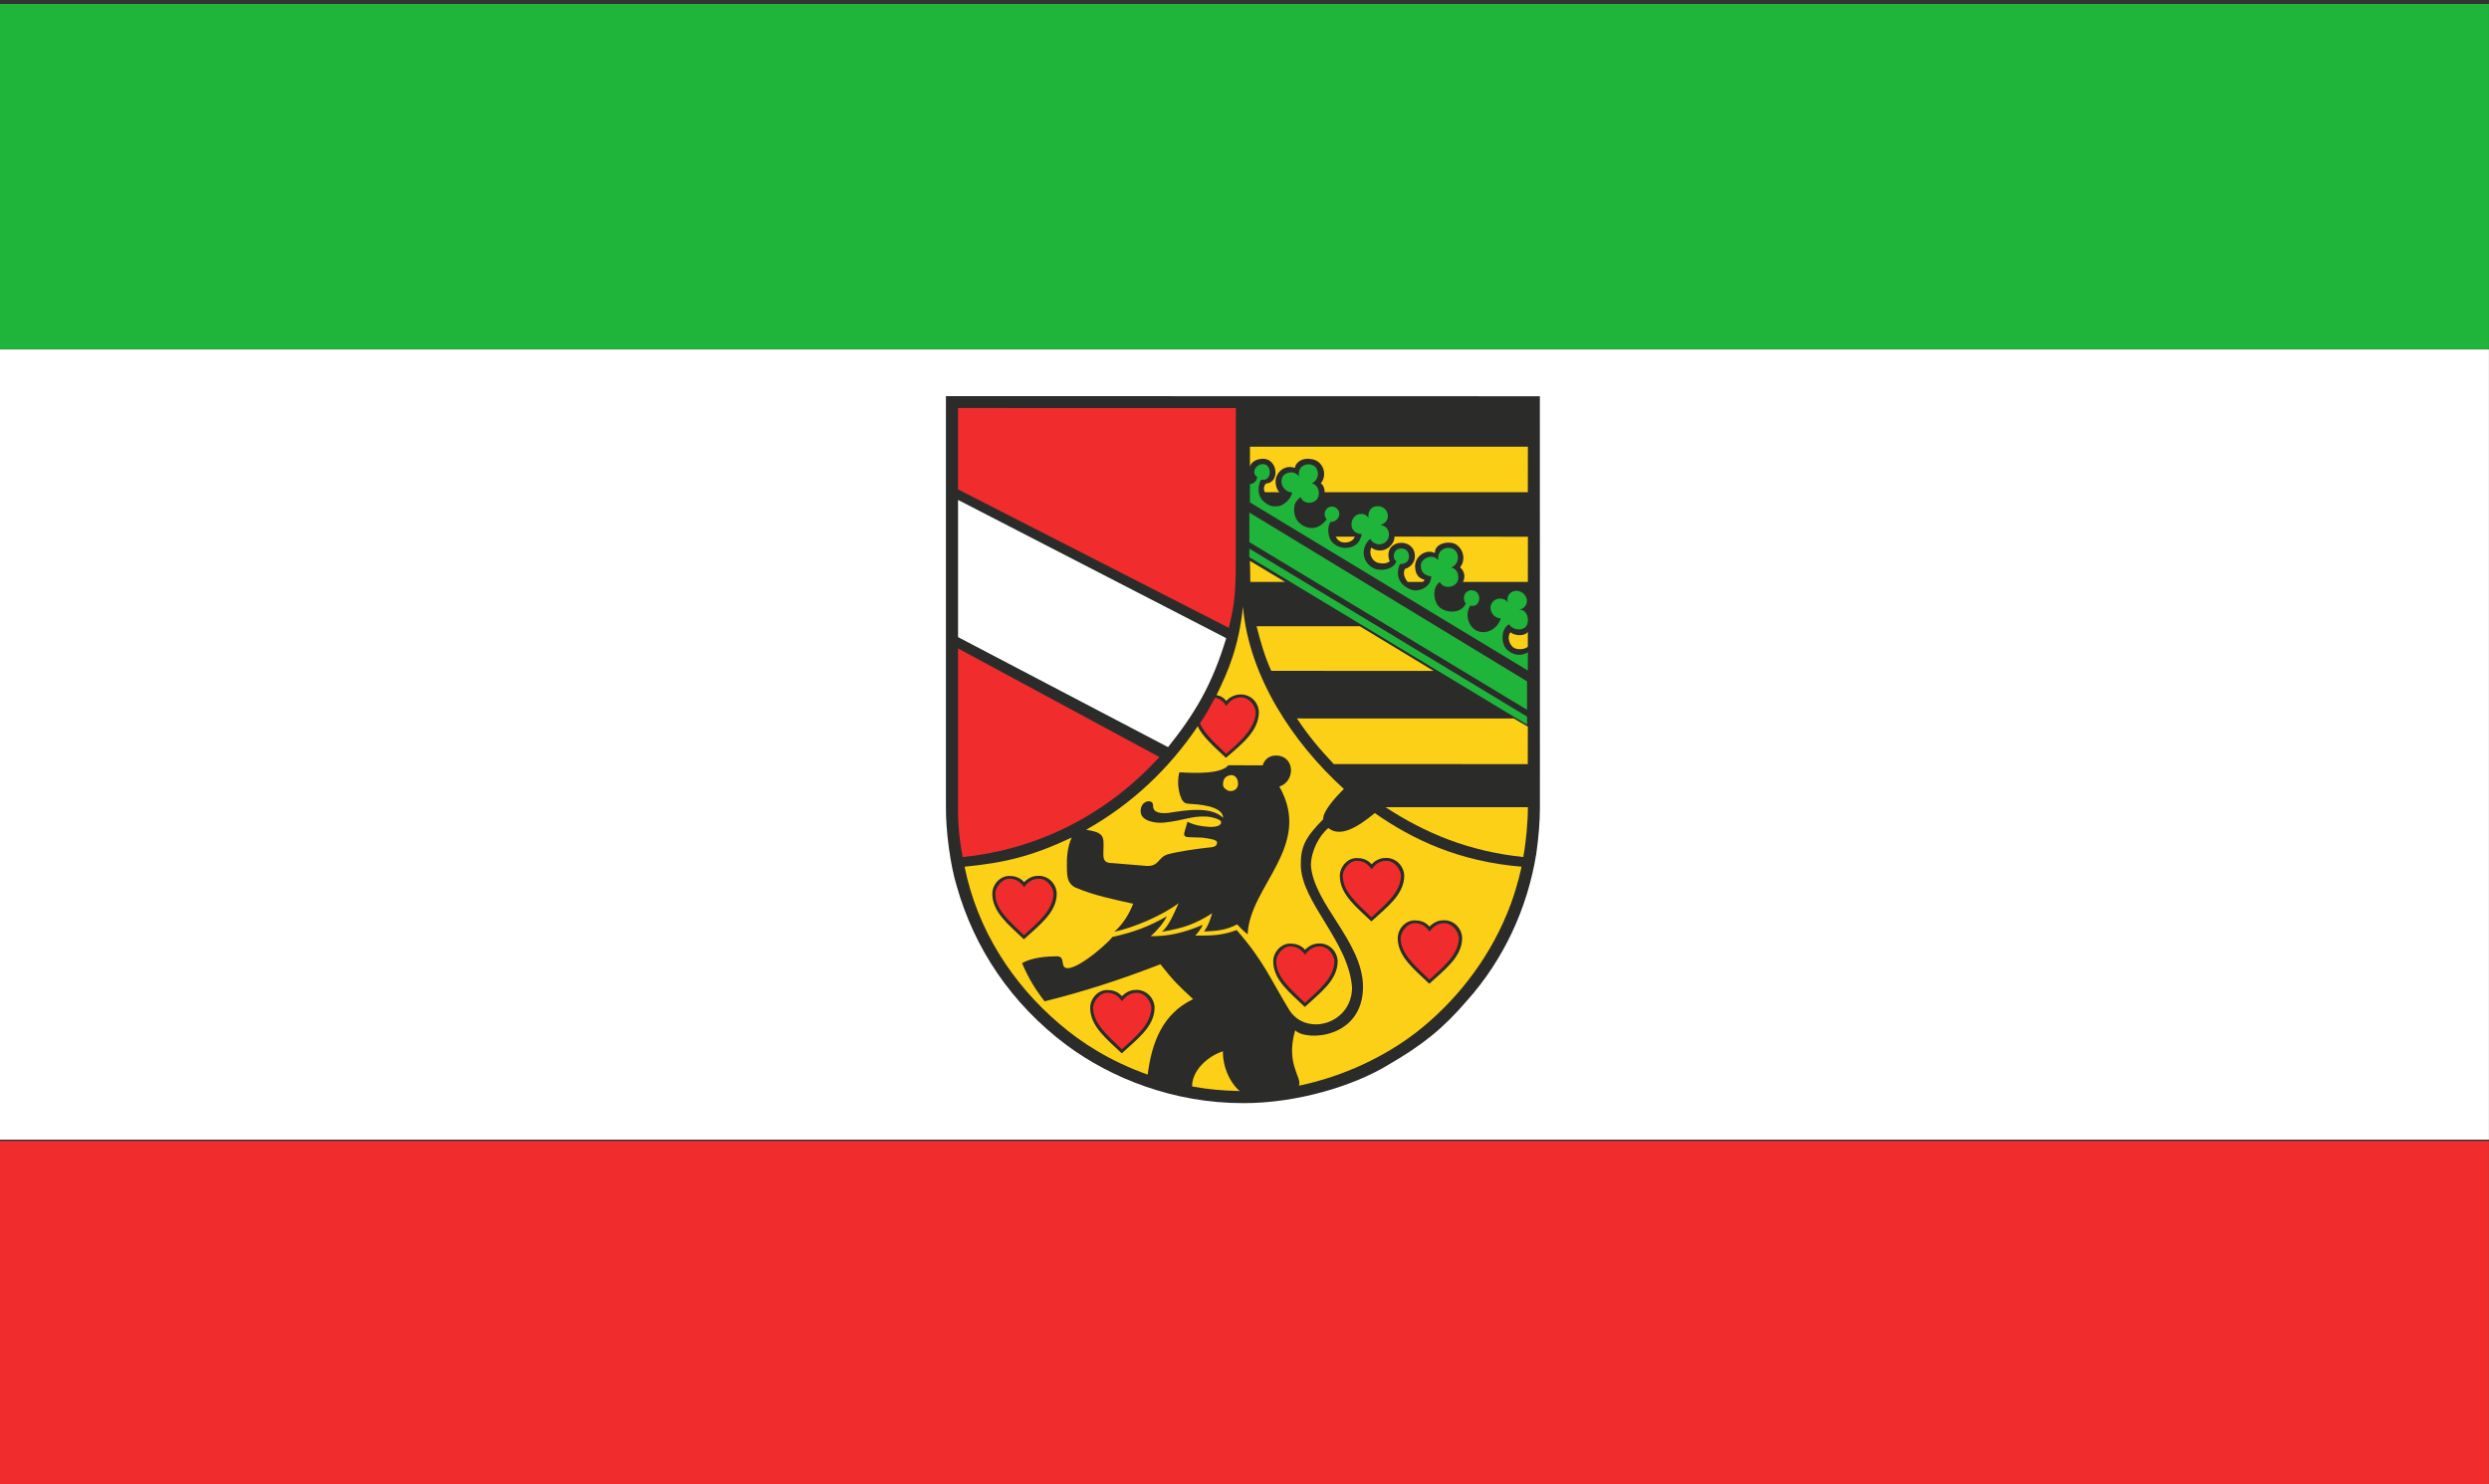
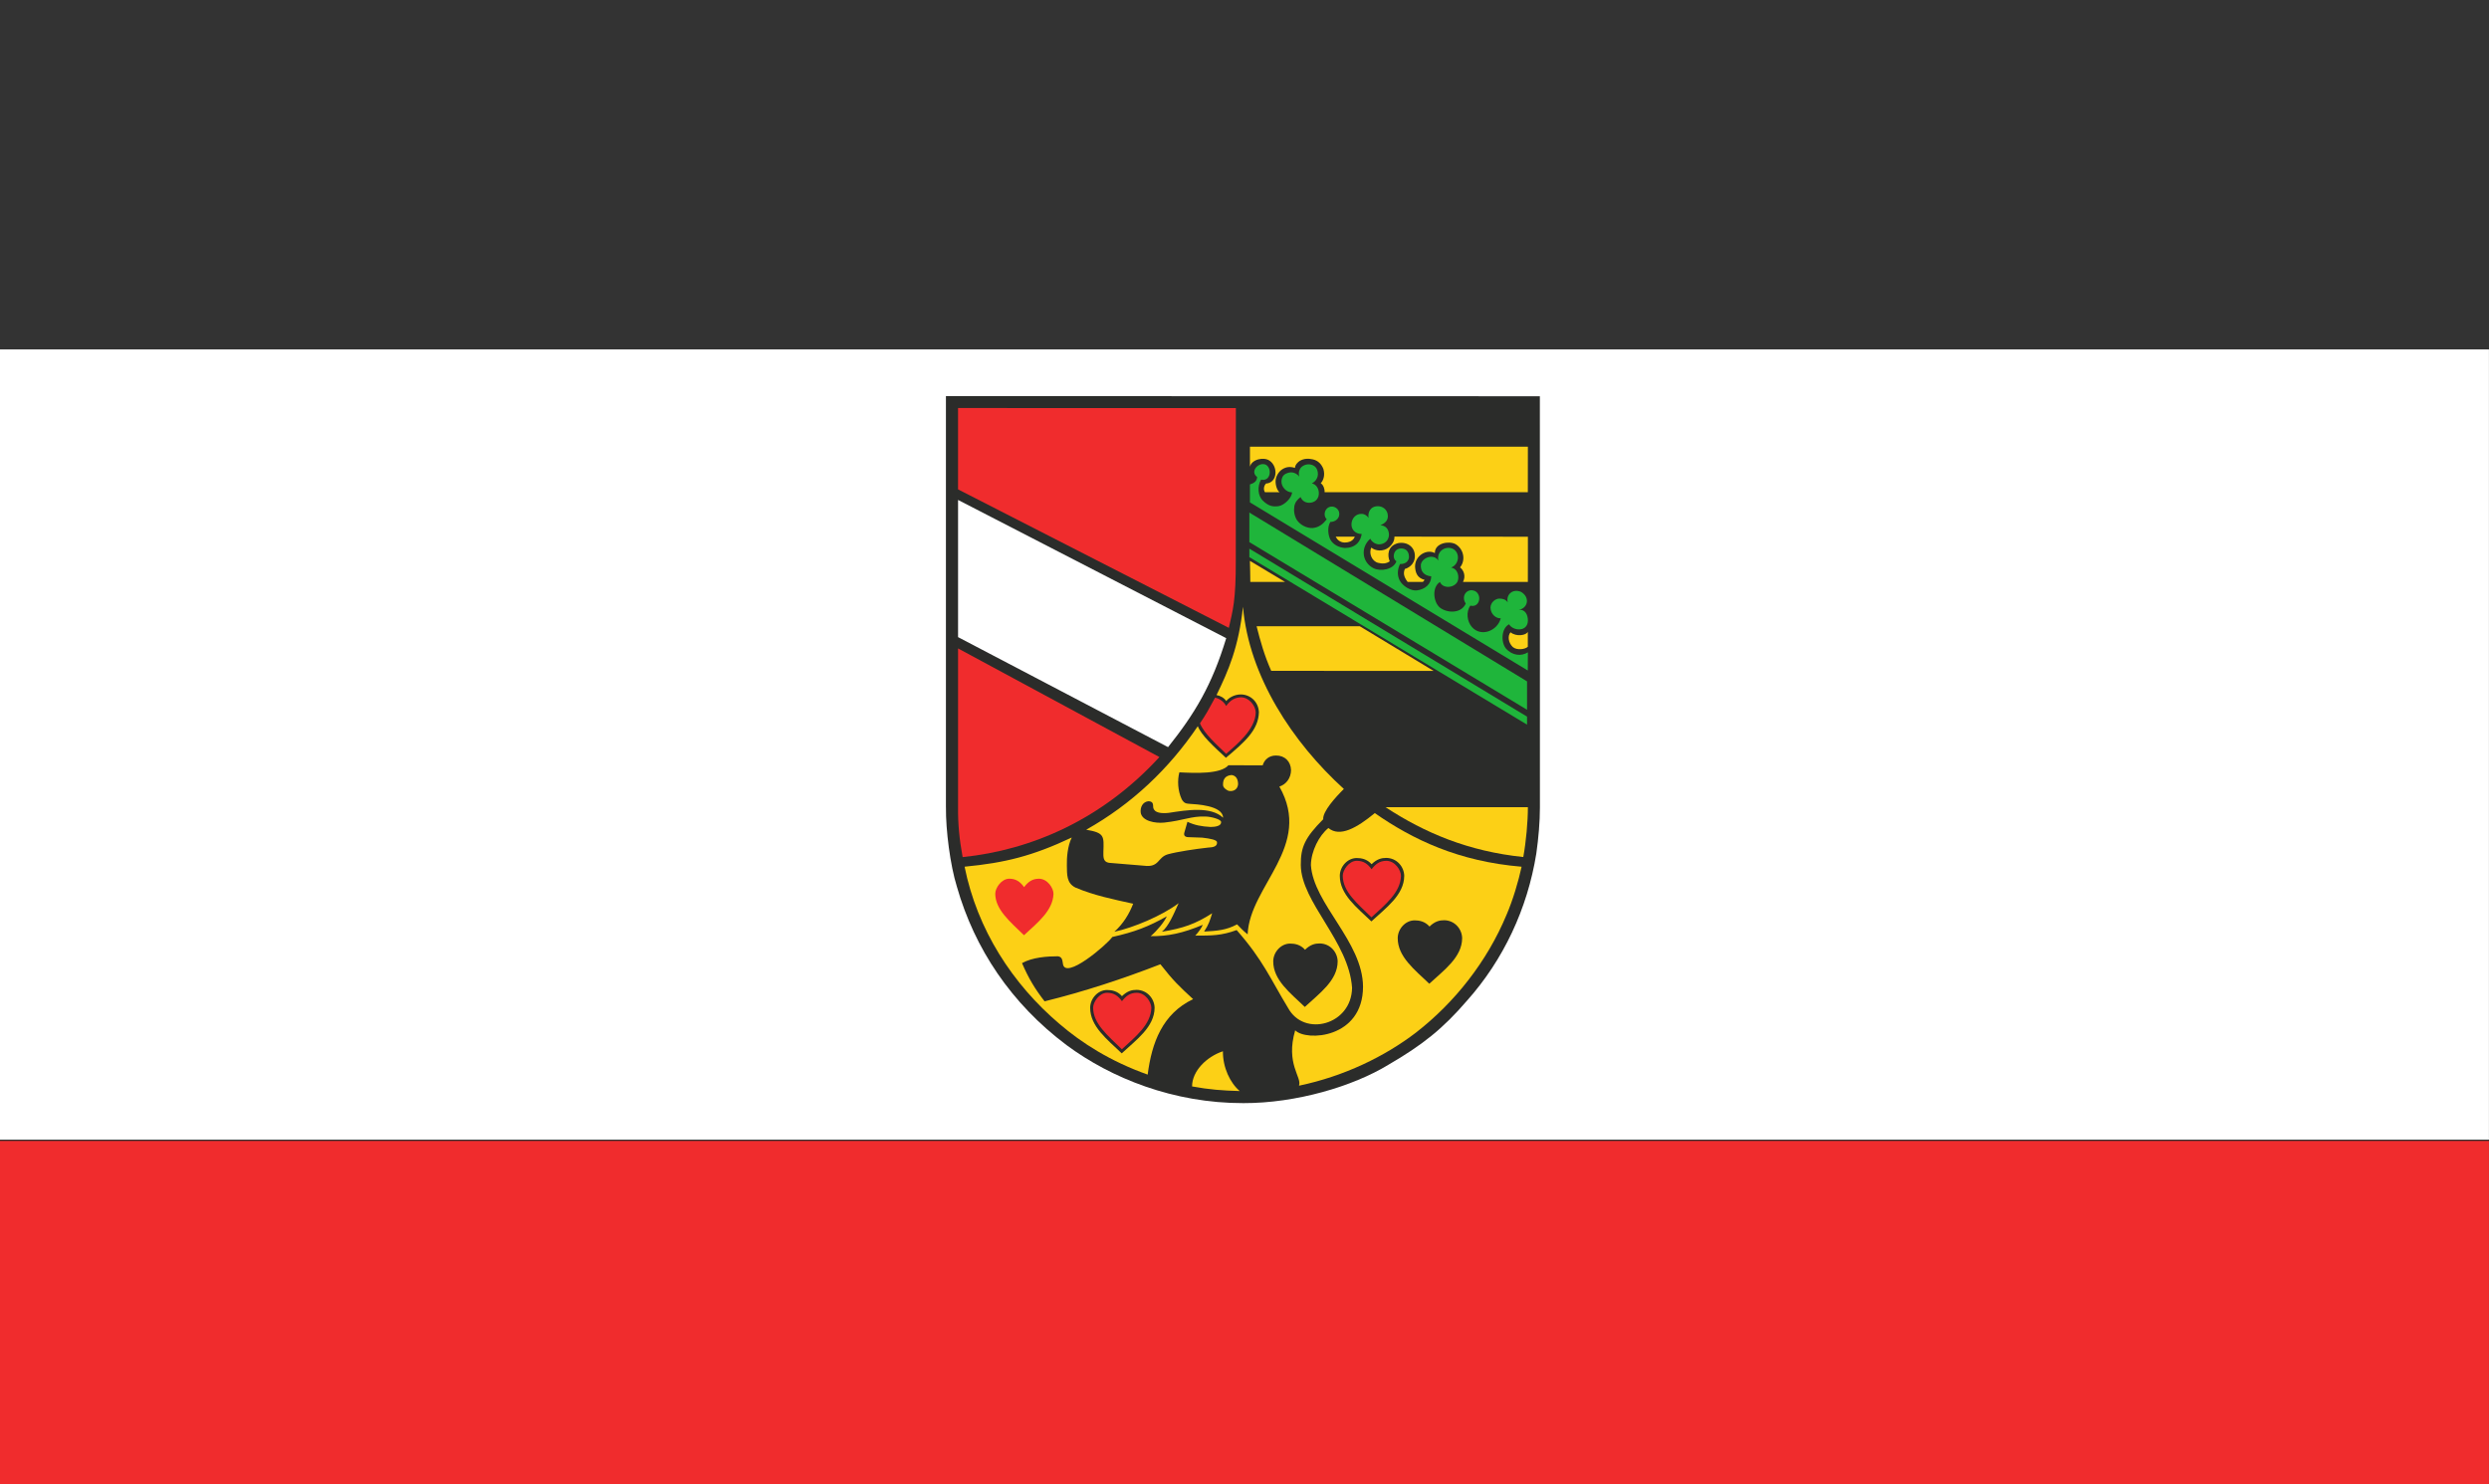
<svg xmlns="http://www.w3.org/2000/svg" xmlns:ns1="http://sodipodi.sourceforge.net/DTD/sodipodi-0.dtd" xmlns:ns2="http://www.inkscape.org/namespaces/inkscape" version="1.1" id="svg2" width="451" height="269" viewBox="0 0 451 269" ns1:docname="Hissflagge Saale-Holzland-Kreis.svg" ns2:version="0.92.3 (2405546, 2018-03-11)">
  <rect x="0" y="0" width="451" height="269" fill="#333333" stroke="none" />
  <defs id="defs6" />
  <ns1:namedview pagecolor="#ffffff" bordercolor="#666666" borderopacity="1" objecttolerance="10" gridtolerance="10" guidetolerance="10" ns2:pageopacity="0" ns2:pageshadow="2" ns2:window-width="1920" ns2:window-height="1017" id="namedview4" showgrid="false" ns2:zoom="1.7810938" ns2:cx="225.5" ns2:cy="134.5" ns2:window-x="-8" ns2:window-y="-8" ns2:window-maximized="1" ns2:current-layer="svg2" />
  <g style="clip-rule:evenodd;fill-rule:evenodd;image-rendering:optimizeQuality;shape-rendering:geometricPrecision;text-rendering:geometricPrecision" id="g893" transform="matrix(1.002,0,0,1.002,1840.068,-1618.886)">
    <g id="Ebene_x0020_1">
-       <polygon transform="matrix(0.305,0,0,0.076,-1843.869,1614.72)" style="fill:#1fb53b" id="polygon5" points="1500.21,21.718 1500.21,843.435 21.841,843.435 21.841,21.718 " />
      <polygon transform="matrix(0.305,0,0,0.089,-1843.869,1602.141)" style="display:inline;fill:#ffffff" id="polygon7" points="1500.21,2468.07 21.841,2468.07 21.841,862.039 1500.21,862.039 " ns1:insensitive="true" />
      <polygon transform="matrix(0.305,0,0,0.076,-1843.869,1633.036)" style="fill:#f02c2d" id="polygon9" points="21.841,3308.58 21.841,2486.87 1500.21,2486.87 1500.21,3308.58 " />
      <path style="fill:#2b2c2a;stroke-width:0.154" ns2:connector-curvature="0" id="path11" d="m -1665.338,1761.68 v -74.372 l 107.406,0.023 0.01,74.367 c 0,2.644 -0.249,5.476 -0.653,8.364 -1.606,9.98 -5.946,19.211 -12.52,26.586 -4.423,5.144 -8.115,8.06 -14.25,11.626 -6.367,3.881 -16.645,6.946 -26.189,6.923 -12.663,0.023 -23.933,-4.52 -31.98,-10.487 -10.05,-7.528 -16.661,-17.505 -19.843,-28.67 -1.208,-3.886 -2.021,-10.244 -1.976,-14.361 z" />
      <path style="fill:#fcd016;stroke-width:0.154" ns2:connector-curvature="0" id="path13" d="m -1620.826,1812.178 c 0,-2.802 2.65,-5.386 5.578,-6.359 -0.034,2.916 1.304,5.736 3.041,7.194 -3.094,-0.079 -5.558,-0.267 -8.62,-0.836 z" />
      <path style="fill:#fcd016;stroke-width:0.154" ns2:connector-curvature="0" id="path15" d="m -1601.445,1812.036 c -0.02,-0.02 -0.039,-0.039 -0.039,-0.058 0.541,-1.458 -2.468,-3.893 -0.697,-9.951 2.011,2.047 12.264,1.485 12.27,-7.901 -0.063,-8.164 -8.985,-14.985 -9.427,-21.998 0.051,-2.567 1.484,-5.322 3.161,-6.694 2.075,1.714 5.142,-0.012 8.39,-2.699 6.898,4.8 15.143,8.747 26.55,9.7 -0.572,2.655 -1.571,6.014 -2.71,8.66 -3.538,8.525 -9.414,15.917 -16.377,21.333 -5.653,4.332 -12.983,7.894 -21.12,9.607 z" />
      <path style="fill:#fcd016;stroke-width:0.154" ns2:connector-curvature="0" id="path17" d="m -1644.777,1800.893 c -8.542,-7.247 -14.901,-17.089 -17.187,-28.462 7.319,-0.705 12.256,-1.924 19.383,-5.28 -0.767,1.54 -0.919,3.685 -0.886,5.039 0.032,1.619 -0.09,3.196 1.551,4.014 3.323,1.419 6.819,2.123 10.438,2.925 -0.714,1.846 -1.771,3.598 -3.402,5.074 3.39,-0.73 8.55,-2.858 11.623,-5.172 -0.984,2.179 -1.809,4.144 -3.018,5.161 3.754,-0.602 6.051,-1.386 9.083,-3.34 -0.403,1.283 -0.604,2.029 -1.458,3.311 2.422,-0.135 4.014,-0.252 5.963,-1.303 0.678,0.711 1.106,1.168 1.909,1.808 0.358,-8.787 11.87,-15.941 5.739,-26.731 1.248,-0.398 2.089,-1.544 2.109,-2.973 -0.044,-1.569 -1.117,-2.659 -2.731,-2.644 -1.294,0 -2.109,0.797 -2.396,1.773 l -6.2,-0.01 c -1.419,1.623 -5.979,1.429 -8.865,1.278 -0.385,1.421 -0.298,3.314 0.424,4.873 0.482,0.876 0.999,0.761 1.489,0.831 0.977,0.067 5.96,0.253 5.99,2.509 -2.215,-2.107 -6.595,-1.385 -9.825,-0.882 -2.827,0.305 -2.834,-0.899 -2.82,-1.229 -0.01,-0.517 -0.176,-0.872 -0.894,-0.872 -1.018,0.141 -1.451,1.094 -1.361,2.014 0.189,1.567 2.623,2.02 4.268,1.845 3.479,-0.373 4.885,-1.204 7.493,-1.091 0.926,0.011 2.815,0.5 2.78,0.99 0.06,0.724 -1.048,0.888 -1.884,0.896 -1.677,-0.089 -2.909,-0.328 -4.2,-0.937 -0.188,0.633 -0.376,1.325 -0.564,1.958 -0.122,0.46 0.045,0.793 0.697,0.819 0.85,0.031 1.7,0.061 2.55,0.091 1.459,0.171 2.708,0.402 2.663,0.872 0.051,0.699 -0.649,0.89 -1.652,0.93 -2.255,0.245 -5.561,0.748 -7.231,1.208 -1.907,0.54 -1.512,2.446 -4.335,2.065 -2.106,-0.173 -4.212,-0.348 -6.317,-0.523 -1.122,-0.173 -1.012,-1.152 -1.011,-2.021 0.09,-2.8 0.231,-3.397 -3.107,-3.966 8.2,-4.609 14.948,-10.977 20.179,-18.73 0.613,1.597 2.79,3.613 5.086,5.719 3.43,-2.891 5.874,-5.018 5.966,-8.242 -0.081,-1.894 -1.542,-3.207 -3.29,-3.22 -1.229,0.011 -2.197,0.657 -2.616,1.195 -0.41,-0.602 -1.077,-0.958 -1.762,-1.078 2.136,-4.375 4.009,-8.668 4.784,-15.981 1.089,12.615 8.966,24.528 18.245,32.965 -1.505,1.486 -3.853,4.081 -3.735,5.477 -3.296,3.325 -4.084,5.044 -4.052,8.28 0.05,6.731 8.691,13.812 9.271,22.199 -0.079,6.734 -8.656,8.988 -11.561,3.678 -3.222,-5.309 -4.522,-8.665 -9.312,-14.11 -2.732,1.01 -4.556,1.006 -7.477,1.006 0.633,-0.695 1.064,-1.303 1.361,-1.957 -3.58,1.502 -6.301,2.096 -9.428,2.054 1.214,-1.05 2.441,-2.543 2.916,-3.584 -3.307,1.856 -5.813,2.831 -9.852,3.73 -0.943,1.367 -8.646,7.986 -8.945,4.773 -0.101,-0.705 -0.188,-1.205 -0.932,-1.279 -1.872,0 -4.558,0.177 -6.454,1.236 1.163,2.696 2.307,4.631 4.084,6.912 7.142,-1.76 14.096,-4.048 20.942,-6.705 2.297,2.928 3.277,3.884 5.914,6.309 -5.563,2.654 -7.481,7.903 -8.216,13.652 -6.744,-2.398 -11.954,-5.735 -15.923,-9.151 z" />
-       <path style="fill:#ffffff;stroke-width:0.154" ns2:connector-curvature="0" id="path19" d="m -1578.023,1792.669 c -0.02,-0.019 -0.039,-0.019 -0.039,-0.019 0,-0.019 0,-0.038 0,-0.058 -0.039,-0.019 -0.079,-0.039 -0.097,-0.039 0,-0.038 0,-0.077 0,-0.096 -0.039,-0.039 -0.078,-0.058 -0.097,-0.077 -0.058,0 -0.058,-0.078 -0.058,-0.078 -0.019,0 -0.039,0 -0.039,0 0,-0.019 0,-0.039 0,-0.059 -0.038,-0.018 -0.078,-0.038 -0.097,-0.038 -0.019,-0.02 -0.038,-0.038 -0.038,-0.038 -0.02,-0.039 -0.039,-0.077 -0.058,-0.097 -0.02,-0.02 -0.039,-0.039 -0.039,-0.039 -0.019,-0.02 -0.019,-0.038 -0.019,-0.058 -0.019,-0.02 -0.039,-0.038 -0.039,-0.038 -0.019,0 -0.039,0 -0.039,0 -0.019,-0.039 -0.038,-0.077 -0.058,-0.097 0,-0.02 0,-0.039 0,-0.039 -0.019,-0.02 -0.039,-0.02 -0.058,-0.02 -0.02,-0.019 -0.038,-0.038 -0.038,-0.038 0,-0.02 0,-0.038 0,-0.038 -0.02,-0.019 -0.039,-0.019 -0.059,-0.019 0,-0.039 0,-0.078 0,-0.098 -0.039,-0.019 -0.078,-0.019 -0.097,-0.019 0,-0.038 0,-0.058 0,-0.078 -0.039,-0.019 -0.059,-0.019 -0.078,-0.019 -0.019,-0.039 -0.019,-0.078 -0.019,-0.097 -0.04,-0.02 -0.058,-0.02 -0.078,-0.02 -0.02,-0.02 -0.02,-0.038 -0.02,-0.058 -0.02,-0.019 -0.038,-0.039 -0.038,-0.039 -0.02,0 -0.039,0 -0.039,0 0,-0.078 -0.038,-0.078 -0.058,-0.078 0,-0.038 0,-0.058 0,-0.077 -0.02,0 -0.039,0 -0.058,0 0,-0.019 0,-0.038 0,-0.058 -0.02,-0.02 -0.039,-0.038 -0.039,-0.038 -0.02,-0.02 -0.038,-0.02 -0.058,-0.02 -0.019,-0.019 -0.039,-0.039 -0.039,-0.039 0,-0.019 0,-0.038 0,-0.038 -0.019,-0.02 -0.038,-0.02 -0.058,-0.02 -0.02,-0.02 -0.038,-0.038 -0.038,-0.038 -0.02,-0.02 -0.039,-0.039 -0.039,-0.059 0,-0.077 -0.078,-0.096 -0.116,-0.116 -0.02,-0.039 -0.039,-0.058 -0.039,-0.078 -0.02,-0.02 -0.038,-0.039 -0.038,-0.039 0,-0.076 -0.039,-0.076 -0.059,-0.076 0,-0.02 0,-0.039 0,-0.039 -0.019,0 -0.038,0 -0.058,0 -0.019,-0.02 -0.038,-0.039 -0.038,-0.039 -0.02,-0.019 -0.039,-0.038 -0.039,-0.058 -0.02,-0.038 -0.02,-0.058 -0.02,-0.077 -0.038,-0.019 -0.058,-0.019 -0.078,-0.019 -0.019,-0.04 -0.019,-0.079 -0.019,-0.117 -0.039,-0.02 -0.058,-0.02 -0.078,-0.02 -0.02,-0.038 -0.02,-0.058 -0.02,-0.077 -0.039,-0.019 -0.058,-0.019 -0.078,-0.019 -0.02,-0.039 -0.039,-0.078 -0.058,-0.097 0,-0.019 0,-0.039 0,-0.059 -0.039,-0.019 -0.078,-0.038 -0.097,-0.038 -0.02,-0.02 -0.039,-0.038 -0.039,-0.058 -0.019,-0.039 -0.019,-0.077 -0.019,-0.097 -0.039,-0.02 -0.059,-0.02 -0.078,-0.02 0,-0.077 -0.039,-0.077 -0.058,-0.077 -0.019,-0.019 -0.039,-0.038 -0.039,-0.058 -0.02,-0.038 -0.02,-0.058 -0.02,-0.077 -0.038,-0.02 -0.058,-0.02 -0.078,-0.02 -0.02,-0.038 -0.02,-0.058 -0.02,-0.077 -0.038,-0.019 -0.058,-0.019 -0.077,-0.019 -0.02,-0.019 -0.02,-0.039 -0.02,-0.059 -0.02,0 -0.039,0 -0.039,0 0,-0.038 0,-0.077 0,-0.097 -0.038,-0.019 -0.078,-0.019 -0.097,-0.019 -0.019,-0.02 -0.039,-0.039 -0.039,-0.058 -0.019,-0.02 -0.019,-0.039 -0.019,-0.059 -0.019,-0.019 -0.039,-0.038 -0.039,-0.038 -0.019,0 -0.039,0 -0.039,0 0,-0.078 -0.038,-0.078 -0.058,-0.078 0,-0.019 0,-0.039 0,-0.058 -0.058,0 -0.058,-0.078 -0.058,-0.078 -0.04,-0.019 -0.058,-0.019 -0.078,-0.019 0,-0.078 -0.039,-0.078 -0.058,-0.078 -0.019,-0.02 -0.039,-0.039 -0.039,-0.058 -0.02,-0.02 -0.02,-0.039 -0.02,-0.059 -0.02,-0.019 -0.038,-0.038 -0.038,-0.038 -0.058,0 -0.058,-0.077 -0.058,-0.077 -0.02,-0.02 -0.039,-0.039 -0.039,-0.039 -0.02,0 -0.039,0 -0.039,0 0,-0.077 -0.039,-0.077 -0.059,-0.077 0,-0.02 0,-0.039 0,-0.039 -0.078,0 -0.058,-0.078 -0.058,-0.097 -0.038,-0.019 -0.058,-0.019 -0.078,-0.019 0,-0.076 -0.038,-0.076 -0.058,-0.076 -0.02,-0.02 -0.04,-0.039 -0.04,-0.059 0,-0.077 -0.038,-0.077 -0.058,-0.077 0,-0.02 0,-0.038 0,-0.038 -0.02,-0.02 -0.038,-0.02 -0.058,-0.02 -0.02,-0.019 -0.04,-0.038 -0.04,-0.038 -0.019,-0.02 -0.039,-0.04 -0.039,-0.059 -0.019,-0.038 -0.019,-0.077 -0.019,-0.097 -0.039,-0.038 -0.078,-0.058 -0.097,-0.077 -0.019,0 -0.038,0 -0.038,0 -0.02,-0.02 -0.039,-0.039 -0.039,-0.059 -0.019,-0.02 -0.019,-0.038 -0.019,-0.058 -0.02,0 -0.039,0 -0.039,0 -0.02,-0.02 -0.039,-0.039 -0.039,-0.058 0,-0.077 -0.039,-0.077 -0.059,-0.077 -0.019,-0.02 -0.038,-0.039 -0.038,-0.058 0,-0.039 0,-0.137 -0.058,-0.137 -0.02,-0.018 -0.039,-0.038 -0.039,-0.038 -0.02,-0.058 -0.02,-0.117 -0.02,-0.174 -0.019,0 -0.039,0 -0.039,0 -0.019,-0.02 -0.039,-0.038 -0.039,-0.058 -0.019,-0.039 -0.019,-0.078 -0.019,-0.117 -0.019,0 -0.039,0 -0.039,0 0,-0.058 0.02,-0.096 -0.038,-0.096 -0.02,-0.059 -0.02,-0.117 -0.02,-0.174 -0.019,0 -0.039,0 -0.039,0 -0.019,-0.039 -0.039,-0.058 -0.039,-0.077 -0.02,-0.058 -0.02,-0.117 -0.02,-0.155 -0.02,0 -0.038,0 -0.038,0 -0.019,-0.039 -0.039,-0.058 -0.039,-0.077 -0.019,-0.097 -0.019,-0.194 -0.019,-0.29 -0.019,0 -0.039,0 -0.039,0 -0.02,-0.059 -0.038,-0.097 -0.038,-0.136 0,-0.368 -0.059,-0.871 0,-1.046 0,0 0.019,0 0.038,0 0,-0.077 -0.02,-0.077 0.039,-0.077 0,-0.078 0,-0.155 0.019,-0.213 0.02,-0.02 0.039,-0.02 0.078,-0.02 0,-0.135 -0.038,-0.174 0.058,-0.174 0,-0.078 -0.019,-0.078 0.039,-0.078 0,-0.058 0,-0.097 0.02,-0.135 0.02,-0.02 0.038,-0.02 0.078,-0.02 0,-0.038 0,-0.077 0.019,-0.096 0.02,-0.02 0.039,-0.02 0.078,-0.02 0,-0.039 0,-0.078 0.02,-0.117 0.02,-0.019 0.039,-0.019 0.078,-0.019 0,-0.116 -0.038,-0.136 0.058,-0.136 0,-0.02 0.02,-0.038 0.04,-0.038 0,-0.058 0.019,-0.058 0.058,-0.058 0,-0.02 0.019,-0.039 0.039,-0.039 0,-0.019 0,-0.038 0,-0.038 0.019,-0.02 0.058,-0.04 0.096,-0.04 0,-0.097 -0.038,-0.077 0.059,-0.077 0,-0.02 0.019,-0.038 0.039,-0.038 0,-0.019 0,-0.039 0,-0.059 0.019,-0.019 0.058,-0.019 0.097,-0.019 0,-0.039 0,-0.059 0.02,-0.077 0.019,-0.02 0.038,-0.02 0.077,-0.02 0,-0.039 0,-0.058 0.019,-0.077 0.02,0 0.04,0 0.078,0 0,-0.135 -0.019,-0.039 0.097,-0.097 0,-0.02 0,-0.038 0.02,-0.038 0.058,-0.039 0.116,-0.078 0.175,-0.097 0,-0.135 0.058,-0.077 0.194,-0.077 0,-0.155 0.039,-0.077 0.195,-0.117 0.058,-0.019 0.136,-0.038 0.214,-0.058 0.058,-0.019 0.116,-0.038 0.174,-0.058 0.157,0 0.311,0 0.486,0 0.058,0.02 0.137,0.039 0.213,0.058 0.137,0.019 0.273,0.039 0.428,0.077 0.097,0 0.194,0.02 0.291,0.039 0.117,0.058 0.253,0.116 0.389,0.193 0,0 0.02,0.019 0.039,0.039 0.077,0.038 0.155,0.096 0.252,0.155 0,0 0.02,0.018 0.039,0.038 0,0 0,0.02 0,0.039 0.019,0 0.039,0 0.058,0.019 0,0 0.02,0.019 0.039,0.039 0,0 0,0.02 0,0.038 0.019,0 0.039,0 0.058,0.02 0,0 0.02,0.02 0.038,0.039 0,0 0,0.019 0,0.038 0.02,0 0.039,0 0.058,0.02 0,0 0.02,0.018 0.039,0.038 0,0 0,0.078 0.058,0.078 0,0 0.02,0.019 0.039,0.039 0,0.02 0,0.058 0.02,0.096 0.019,0 0.038,0 0.077,0.02 0,0.02 0,0.059 0.02,0.097 0.019,0 0.039,0 0.078,0.02 0,0 0,0.077 0.059,0.077 0,0 0.019,0.019 0.039,0.038 0,0 -0.039,0.097 0.058,0.097 0,0.02 0,0.058 0,0.097 0.039,-0.02 0.078,-0.02 0.137,-0.02 0,-0.097 -0.039,-0.097 0.058,-0.097 0,-0.038 0,-0.078 0,-0.097 0.019,0 0.039,0 0.058,0 0,-0.019 0.02,-0.038 0.038,-0.038 0,-0.116 0,-0.058 0.039,-0.097 0.02,-0.019 0.039,-0.038 0.058,-0.058 0,-0.02 0.02,-0.04 0.039,-0.04 0,-0.038 0,-0.058 0.019,-0.076 0.02,0 0.04,0 0.078,0 0,-0.039 0,-0.077 0,-0.097 0.02,0 0.039,0 0.059,0 0,-0.02 0.019,-0.039 0.038,-0.059 0,-0.018 0,-0.038 0,-0.038 0.02,-0.02 0.058,-0.038 0.098,-0.038 0,-0.059 0.02,-0.059 0.058,-0.059 0,-0.038 0,-0.058 0,-0.077 0.019,-0.019 0.058,-0.019 0.097,-0.019 0,-0.02 0.02,-0.039 0.039,-0.039 0,-0.116 -0.019,-0.058 0.097,-0.058 0,-0.117 0.039,-0.117 0.155,-0.117 0,-0.019 0,-0.038 0,-0.038 0.039,-0.019 0.214,-0.135 0.35,-0.135 0,-0.02 0,-0.039 0,-0.039 0.019,-0.019 0.038,-0.038 0.078,-0.038 0.116,-0.039 0.252,-0.059 0.389,-0.078 0.078,-0.078 0.778,-0.078 1.069,-0.078 0.02,0 0.038,0.02 0.058,0.038 0.097,0 0.213,0 0.331,0.019 0,0 0,0.02 0,0.038 0.078,0.02 0.155,0.059 0.252,0.097 0,0 0,0.02 0,0.039 0.02,0 0.059,0 0.097,0 0.078,0.038 0.156,0.077 0.233,0.116 0,0 0,0.019 0,0.039 0.02,0 0.058,0.019 0.098,0.038 0,0.02 0,0.058 0.02,0.097 0.058,0.02 0.116,0.038 0.174,0.077 0,0.02 0,0.038 0.019,0.077 0,0 0.078,0 0.078,0.058 0.02,0 0.058,-0.02 0.058,0.078 0.02,0 0.059,0.02 0.097,0.038 0,0.02 0,0.039 0,0.079 0,0 0.02,0 0.039,0 0,0.019 0,0.038 0.019,0.077 0.02,0 0.04,0 0.078,0.019 0,0.02 0,0.039 0.02,0.077 0.02,0 0.039,0 0.078,0 0,0.02 0,0.059 0,0.097 0.02,0 0.038,0 0.058,0.02 0,0 0.02,0.019 0.04,0.038 0,0 -0.04,0.097 0.058,0.097 0,0.019 0,0.039 0,0.077 0,0 0.02,0 0.04,0 0,0 -0.04,0.097 0.058,0.097 0,0.019 0,0.038 0,0.058 0,0 0.019,0 0.039,0 0,0.038 0,0.077 0.019,0.117 0,0 0.02,0 0.039,0 0,0.038 0,0.077 0,0.135 0,0 0.019,0 0.039,0.019 -0.058,0 -0.039,0.02 0,0.02 0,0.039 0,0.097 0.019,0.155 0,0 0.02,0 0.038,0 0,0.039 0,0.077 0,0.117 0,0 0.02,0 0.04,0 0,0.425 0,0.852 0,1.278 -0.02,0 -0.04,0 -0.04,0 0,0.039 0,0.078 0,0.136 -0.019,0 -0.038,0 -0.038,0 -0.019,0.077 -0.019,0.155 -0.019,0.252 -0.02,0 -0.039,0 -0.039,0 0,0.02 0,0.058 0,0.097 -0.059,0 -0.039,0.02 0,0.02 0,0 0,0.019 0,0.038 -0.02,0 -0.039,0 -0.039,0 -0.019,0.038 -0.019,0.097 -0.019,0.155 -0.02,0 -0.039,0 -0.039,0 0,0.02 0,0.039 0,0.078 -0.02,0 -0.039,0 -0.039,0 -0.019,0.02 -0.019,0.058 -0.019,0.097 -0.02,0 -0.04,0 -0.04,0 0,0.02 0,0.058 0,0.097 -0.02,0 -0.038,0 -0.038,0 -0.019,0.019 -0.019,0.058 -0.019,0.096 -0.02,0 -0.04,0 -0.04,0 0,0.02 0,0.039 0,0.078 -0.116,0 -0.058,0.039 -0.058,0.117 -0.038,0 -0.058,0 -0.078,0.019 -0.02,0.039 -0.02,0.078 -0.02,0.117 -0.038,0 -0.058,0 -0.078,0.02 -0.019,0.019 -0.019,0.058 -0.019,0.096 -0.019,0.019 -0.039,0.039 -0.039,0.059 -0.02,0 -0.038,0 -0.038,0 -0.02,0.019 -0.02,0.038 -0.02,0.077 -0.019,0 -0.039,0 -0.039,0 0,0.02 0,0.038 0,0.078 -0.058,0 -0.058,0.019 -0.058,0.058 -0.038,0 -0.058,0 -0.078,0.019 -0.019,0.038 -0.019,0.078 -0.019,0.116 -0.038,0 -0.058,0 -0.078,0.019 -0.019,0.02 -0.019,0.038 -0.019,0.078 -0.02,0 -0.039,0 -0.039,0 0,0.019 0,0.038 0,0.058 -0.02,0 -0.039,0 -0.039,0 -0.02,0.02 -0.02,0.039 -0.02,0.059 -0.02,0 -0.039,0.019 -0.039,0.038 -0.019,0 -0.039,0 -0.039,0 -0.02,0.02 -0.02,0.038 -0.02,0.078 -0.019,0 -0.038,0.02 -0.038,0.038 -0.02,0 -0.04,0 -0.04,0 -0.02,0.02 -0.02,0.039 -0.02,0.078 -0.038,0 -0.058,0 -0.078,0.019 -0.019,0.02 -0.019,0.039 -0.019,0.077 -0.02,0 -0.039,0.02 -0.039,0.039 -0.058,0 -0.058,0.019 -0.058,0.058 -0.019,0 -0.039,0 -0.039,0 0,0.02 0,0.038 0,0.058 -0.018,0 -0.038,0 -0.038,0 -0.04,0.078 -0.058,0 -0.058,0.097 -0.058,0 -0.058,0.02 -0.058,0.058 -0.02,0 -0.039,0 -0.039,0 0,0.02 0,0.039 0,0.078 -0.058,0 -0.058,0.02 -0.058,0.058 -0.02,0 -0.04,0.02 -0.04,0.039 -0.02,0 -0.038,0.02 -0.058,0.038 -0.038,0 -0.058,0.02 -0.078,0.039 -0.02,0.019 -0.02,0.058 -0.02,0.097 -0.019,0 -0.038,0 -0.038,0 0,0.018 0,0.038 0,0.058 -0.039,0 -0.078,0.019 -0.097,0.038 0,0.019 0,0.039 0,0.059 -0.058,0 -0.058,0.019 -0.058,0.058 -0.02,0 -0.04,0.019 -0.04,0.038 -0.019,0 -0.038,0 -0.038,0 -0.02,0.02 -0.02,0.058 -0.02,0.097 -0.058,0.02 -0.097,0.039 -0.136,0.058 0,0.019 0,0.039 0,0.059 -0.117,0 -0.058,-0.02 -0.058,0.096 -0.039,0 -0.059,0 -0.079,0.02 -0.019,0.02 -0.019,0.039 -0.019,0.077 -0.02,0 -0.04,0.02 -0.04,0.039 -0.058,0 -0.058,0.019 -0.058,0.058 -0.02,0 -0.039,0.019 -0.039,0.038 -0.02,0 -0.039,0 -0.039,0 -0.019,0.02 -0.019,0.058 -0.019,0.097 -0.02,0 -0.039,0.02 -0.039,0.039 -0.155,0 -0.097,-0.059 -0.097,0.077 -0.02,0 -0.039,0 -0.039,0 -0.039,0.077 -0.059,0 -0.059,0.136 -0.058,0 -0.058,0.02 -0.058,0.058 -0.019,0 -0.038,0.02 -0.038,0.038 -0.039,0 -0.078,0.02 -0.098,0.039 0,0.019 0,0.038 0,0.058 -0.02,0 -0.04,0 -0.04,0 -0.019,0.02 -0.019,0.059 -0.019,0.097 -0.039,0 -0.059,0 -0.078,0.02 -0.02,0.019 -0.02,0.038 -0.02,0.077 -0.117,0.019 -0.097,-0.039 -0.097,0.097 -0.02,0 -0.039,0.019 -0.039,0.038 -0.02,0 -0.039,0 -0.039,0 -0.02,0.02 -0.02,0.038 -0.02,0.058 -0.038,0 -0.058,0.02 -0.077,0.039 -0.02,0.019 -0.02,0.038 -0.02,0.077 -0.02,0 -0.039,0 -0.039,0 0,0.019 0,0.038 0,0.058 -0.02,0 -0.038,0 -0.038,0 -0.02,0.02 -0.02,0.058 -0.02,0.097 -0.117,0.019 -0.098,-0.039 -0.098,0.096 -0.019,0 -0.038,0.02 -0.038,0.039 -0.02,0 -0.039,0 -0.039,0 -0.02,0.02 -0.02,0.038 -0.02,0.078 -0.038,0 -0.058,0 -0.078,0.02 -0.019,0.019 -0.019,0.038 -0.019,0.077 -0.039,0 -0.058,0 -0.078,0.019 -0.02,0.039 -0.02,0.078 -0.02,0.117 -0.039,0 -0.058,0 -0.078,0.019 -0.02,0 -0.02,0.02 -0.02,0.039 -0.02,0 -0.039,0 -0.039,0 0,0.02 0,0.04 0,0.058 -0.019,0 -0.039,0 -0.039,0 -0.019,0.019 -0.019,0.039 -0.019,0.077 -0.019,0 -0.039,0 -0.039,0 0,0.02 0,0.039 0,0.058 -0.02,0 -0.039,0.02 -0.058,0.039 -0.02,0 -0.039,0.02 -0.039,0.04 -0.02,0 -0.039,0 -0.039,0 -0.02,0.038 -0.02,0.077 -0.02,0.116 -0.039,0 -0.058,0 -0.078,0 -0.02,0.019 -0.02,0.058 -0.02,0.097 -0.116,0.02 -0.097,-0.039 -0.097,0.097 -0.019,0 -0.038,0.018 -0.038,0.038 -0.058,0 -0.058,0.02 -0.058,0.058 -0.039,0 -0.058,0 -0.078,0.02 -0.02,0.019 -0.02,0.039 -0.02,0.058 -0.058,0 -0.039,0 -0.039,0.097 -0.038,0 -0.078,0.02 -0.097,0.038 0,0.02 0,0.039 0,0.059 -0.097,0 -0.058,0 -0.058,0.077 -0.079,0.02 -0.137,0.038 -0.195,0.058 z" />
      <path style="fill:#f02c2d;stroke-width:0.154" ns2:connector-curvature="0" id="path21" d="m -1662.317,1770.696 c -0.588,-3.224 -0.864,-5.988 -0.826,-9.023 v -28.724 l 36.409,19.648 c -10.301,11.258 -23.098,16.82 -35.579,18.099 z" />
      <path style="fill:#fcd016;stroke-width:0.154" ns2:connector-curvature="0" id="path23" d="m -1585.832,1761.672 h 25.733 c 0,2.621 -0.32,6.176 -0.832,9.009 -9.871,-1.019 -17.805,-4.35 -24.901,-9.008 z" />
      <path style="fill:#fcd016;stroke-width:0.154" ns2:connector-curvature="0" id="path25" d="m -1614.217,1758.716 c -0.516,-0.213 -1.011,-0.613 -1.011,-1.085 -0.022,-1.001 0.393,-1.692 1.555,-1.782 0.728,0.111 1.121,0.62 1.166,1.55 0.019,0.777 -0.574,1.525 -1.711,1.317 z" />
-       <path style="fill:#fcd016;stroke-width:0.154" ns2:connector-curvature="0" id="path27" d="m -1595.204,1753.866 c -2.578,-2.748 -4.495,-5.006 -6.661,-8.252 l 39.221,0.01 2.536,1.477 -0.01,6.775 -35.088,-0.01 z" />
      <path style="fill:#f02c2d;stroke-width:0.154" ns2:connector-curvature="0" id="path29" d="m -1619.399,1746.498 c 1.128,-1.66 1.635,-2.609 2.727,-4.636 0.72,0.103 1.6,0.692 2.009,1.493 0.779,-1.091 1.638,-1.549 2.711,-1.564 1.393,0.02 2.59,1.467 2.635,2.716 -0.032,3.164 -3.645,5.985 -5.355,7.513 -1.731,-1.72 -3.928,-3.591 -4.727,-5.521 z" />
      <path style="fill:#ffffff;stroke-width:0.154" ns2:connector-curvature="0" id="path31" d="m -1625.171,1750.8 -37.972,-19.898 v -24.814 l 48.493,25.004 c -2.599,8.56 -5.704,13.669 -10.516,19.708 z" />
      <polygon style="fill:#1fb53b" id="polygon33" points="770.216,1424.87 1096.31,1622.16 1096.31,1631.57 770.216,1434.83 " transform="matrix(0.154,0,0,0.154,-1729.081,1495.474)" />
      <polygon style="fill:#1fb53b" id="polygon35" points="770.216,1417.18 770.236,1382.46 1096.3,1580.73 1096.31,1614.09 " transform="matrix(0.154,0,0,0.154,-1729.081,1495.474)" />
      <path style="fill:#fcd016;stroke-width:0.154" ns2:connector-curvature="0" id="path37" d="m -1606.513,1737.003 c -1.228,-2.748 -1.969,-5.384 -2.644,-8.068 h 18.659 l 13.353,8.081 -29.369,-0.012 z" />
      <path style="fill:#1fb53b;stroke-width:0.154" ns2:connector-curvature="0" id="path39" d="m -1560.119,1736.941 -50.247,-30.415 v -3.243 c 0.69,-0.209 1.299,-0.562 1.299,-1.356 -1.359,-0.964 0.255,-2.79 1.593,-2.208 1.172,0.693 0.859,3.1 -0.873,2.692 -0.691,1.204 -0.62,2.919 0.344,3.83 0.964,0.912 1.698,1.123 2.796,0.974 1.097,-0.148 2.458,-1.575 2.458,-2.499 -1.095,0.011 -1.977,-1.095 -1.91,-2.028 0.067,-0.934 0.486,-1.325 1.357,-1.545 0.87,-0.218 1.641,0.387 1.875,0.746 -0.15,-0.443 -0.144,-0.97 0.151,-1.462 0.334,-0.557 1.133,-0.859 1.749,-0.766 0.718,0.108 1.294,0.496 1.433,1.423 0.139,0.926 -0.371,1.656 -1.076,2.015 0.82,0.143 1.342,1.032 1.264,1.965 -0.077,0.933 -0.771,1.514 -1.696,1.539 -0.926,0.025 -1.421,-0.569 -1.593,-1.032 -0.527,0.356 -1.02,0.962 -1.13,1.626 -0.136,0.814 -0.037,1.727 0.47,2.551 0.613,0.87 1.729,1.471 2.833,1.422 1.172,-0.099 1.943,-0.794 2.546,-1.575 -0.668,-0.667 -0.397,-1.846 0.407,-2.205 0.833,-0.371 1.87,0.26 1.87,1.217 0,0.979 -0.903,1.482 -1.611,1.456 -0.574,0.88 -0.435,2.288 -0.042,3.138 0.484,0.945 1.563,1.516 2.689,1.579 0.909,-0.018 1.65,-0.268 2.223,-0.835 0.48,-0.488 0.704,-1.147 0.787,-1.693 -1.203,-0.017 -1.969,-0.876 -1.835,-1.973 0.107,-0.884 0.771,-1.724 1.902,-1.67 0.407,0.034 0.809,0.226 1.177,0.719 -0.165,-0.904 0.265,-2.125 1.72,-2.104 0.835,0.012 1.559,0.579 1.727,1.395 0.237,1.16 -0.523,1.729 -1.308,2.046 0.906,0.067 1.503,0.616 1.555,1.694 -0.023,1.073 -0.8,1.754 -1.836,1.767 -0.827,-0.051 -1.366,-0.63 -1.548,-1.018 -1.825,1.591 -1.5,4.305 0.615,5.348 1.301,0.611 3.579,0.229 4.112,-1.271 -0.606,-0.341 -0.621,-1.321 -0.159,-1.879 0.39,-0.476 1.246,-0.585 1.821,-0.231 0.428,0.272 0.671,0.86 0.591,1.518 -0.106,0.618 -0.656,1.123 -1.595,1.084 -0.475,0.946 -0.555,2.03 -0.066,2.983 0.554,1.041 1.994,1.876 3.041,1.801 1.578,-0.175 2.662,-1.175 2.662,-2.556 -1.275,-0.099 -1.964,-0.896 -1.875,-2.099 0.161,-1.259 2.316,-2.092 3.159,-0.748 -0.35,-1.836 1.475,-2.775 2.756,-2.062 1.238,0.81 0.972,2.787 -0.45,3.325 1.326,0.232 1.523,1.823 1.134,2.598 -0.645,1.13 -2.636,1.25 -3.148,0.012 -1.501,0.972 -1.186,3.616 -0.039,4.61 1.357,1.076 3.925,1.117 4.708,-0.715 -0.924,-1.312 0.216,-2.879 1.66,-2.26 1.345,0.69 0.869,3.077 -0.827,2.644 -0.811,1.099 -0.612,2.855 0.271,3.856 1.636,1.881 4.617,0.741 5.229,-1.569 -0.781,0.074 -1.827,-0.667 -1.866,-1.939 0.039,-0.989 0.94,-1.615 1.595,-1.625 0.638,0 1.18,0.159 1.535,0.698 -0.373,-1.426 0.927,-2.567 2.421,-1.898 1.646,0.981 1.222,2.943 -0.418,3.235 1.153,-0.116 1.638,0.896 1.638,1.942 -0.03,2.109 -2.685,1.915 -3.407,0.673 -1.392,0.719 -1.515,3.198 -0.575,4.369 1.173,1.335 2.812,1.44 3.977,0.704 l -0.018,3.29 z" />
      <path style="fill:#fcd016;stroke-width:0.154" ns2:connector-curvature="0" id="path41" d="m -1562.828,1732.695 c -0.849,-0.807 -0.944,-2.075 -0.403,-2.665 1.013,0.848 2.861,0.56 3.119,-0.099 v 2.716 c -0.434,0.431 -1.911,0.71 -2.717,0.048 z" />
      <path style="fill:#f02c2d;stroke-width:0.154" ns2:connector-curvature="0" id="path43" d="m -1614.182,1729.226 -48.965,-25.049 v -14.713 l 50.242,0.01 -0.015,27.452 c 0.028,7.367 -0.542,9.168 -1.258,12.301 z" />
      <path style="fill:#fcd016;stroke-width:0.154" ns2:connector-curvature="0" id="path45" d="m -1610.294,1720.915 c 0.016,-1.178 -0.059,-2.536 -0.074,-3.804 l 6.355,3.804 z" />
      <path style="fill:#fcd016;stroke-width:0.154" ns2:connector-curvature="0" id="path47" d="m -1581.847,1720.912 c -0.727,-0.945 -0.802,-1.614 -0.497,-2.346 0.446,-0.095 1.809,-0.701 1.809,-2.344 0,-1.626 -1.38,-2.621 -3.024,-2.322 -1.958,0.496 -1.97,2.269 -1.521,3.292 -0.655,0.466 -1.37,0.448 -2.088,0.277 -1.148,-0.272 -1.744,-1.746 -1.236,-2.76 0.673,0.587 2.105,0.815 3.189,-0.055 0.548,-0.464 0.956,-1.104 0.973,-1.701 0,-0.082 0.01,-0.163 0.017,-0.231 l 24.13,0.02 -0.01,8.173 h -11.73 c 0.541,-1.017 0.157,-2.1 -0.533,-2.626 1.075,-1.315 0.661,-3.361 -0.843,-4.222 -1.184,-0.609 -3.744,-0.182 -3.709,1.631 -1.478,-0.786 -3.604,0.451 -3.582,2.461 0.068,1 0.321,2.034 1.718,2.377 -0.108,0.198 -0.181,0.287 -0.311,0.377 h -2.755 z" />
      <path style="fill:#fcd016;stroke-width:0.154" ns2:connector-curvature="0" id="path49" d="m -1594.853,1712.736 h 3.455 c -0.118,0.298 -0.486,1.04 -1.816,1.06 -0.922,-0.012 -1.416,-0.606 -1.639,-1.059 z" />
      <path style="fill:#fcd016;stroke-width:0.154" ns2:connector-curvature="0" id="path51" d="m -1596.857,1704.691 c 0.053,-0.465 -0.198,-1.324 -0.701,-1.623 0.435,-0.447 0.827,-1.377 0.48,-2.577 -0.345,-0.879 -0.936,-1.508 -1.895,-1.738 -0.811,-0.193 -1.637,-0.166 -2.369,0.268 -0.35,0.208 -0.851,0.711 -0.881,1.277 -0.852,-0.282 -1.577,-0.207 -2.293,0.246 -0.66,0.418 -1.167,1.295 -1.204,2.062 -0.036,0.768 0.239,1.731 0.709,2.085 h -2.635 c -0.326,-0.499 -0.194,-1.18 0.195,-1.568 2.074,-0.12 2.23,-3.064 0.637,-4.139 -1.042,-0.729 -3.231,-0.256 -3.546,1.1 v -3.63 h 50.26 l -0.01,8.238 h -36.747 z" />
      <path style="fill:#2b2c2a;stroke-width:0.154" ns2:connector-curvature="0" id="path53" d="m -1600.439,1797.8 c -2.669,-2.564 -5.709,-4.872 -5.709,-8.241 0,-1.642 1.363,-3.221 3.062,-3.221 0.801,0 1.864,0.17 2.687,1.117 0.967,-0.949 1.82,-1.141 2.646,-1.14 1.893,0.014 3.223,1.569 3.255,3.246 -0.02,3.453 -3.29,5.784 -5.941,8.239 z" />
-       <path style="fill:#f02c2d;stroke-width:0.154" ns2:connector-curvature="0" id="path55" d="m -1605.617,1789.548 c 0,-1.014 1.097,-2.703 2.534,-2.71 1.241,0 2,0.579 2.682,1.526 0.677,-0.898 1.438,-1.519 2.666,-1.522 1.569,-0.01 2.66,1.706 2.651,2.745 -0.118,3.002 -2.763,5.107 -5.337,7.476 -2.599,-2.539 -5.177,-4.653 -5.195,-7.515 z" />
      <path style="fill:#2b2c2a;stroke-width:0.154" ns2:connector-curvature="0" id="path57" d="m -1577.929,1793.602 c -2.668,-2.564 -5.708,-4.872 -5.708,-8.242 0,-1.643 1.363,-3.222 3.062,-3.222 0.801,0 1.864,0.17 2.687,1.118 0.966,-0.95 1.82,-1.142 2.646,-1.141 1.893,0.015 3.223,1.569 3.255,3.246 -0.021,3.452 -3.29,5.784 -5.942,8.24 z" />
-       <path style="fill:#f02c2d;stroke-width:0.154" ns2:connector-curvature="0" id="path59" d="m -1583.106,1785.351 c 0,-1.014 1.098,-2.703 2.534,-2.711 1.24,0 1.999,0.579 2.682,1.527 0.677,-0.899 1.438,-1.52 2.665,-1.522 1.569,-0.01 2.661,1.706 2.651,2.745 -0.118,3.002 -2.763,5.107 -5.337,7.475 -2.599,-2.539 -5.177,-4.652 -5.195,-7.514 z" />
      <path style="fill:#2b2c2a;stroke-width:0.154" ns2:connector-curvature="0" id="path61" d="m -1588.402,1782.327 c -2.669,-2.564 -5.708,-4.872 -5.708,-8.242 0,-1.643 1.363,-3.222 3.062,-3.222 0.801,0 1.864,0.17 2.686,1.118 0.968,-0.95 1.821,-1.142 2.647,-1.141 1.893,0.015 3.223,1.569 3.255,3.246 -0.019,3.452 -3.289,5.784 -5.942,8.24 z" />
      <path style="fill:#f02c2d;stroke-width:0.154" ns2:connector-curvature="0" id="path63" d="m -1593.579,1774.075 c 0,-1.014 1.097,-2.703 2.533,-2.711 1.24,0 1.999,0.58 2.682,1.527 0.677,-0.899 1.438,-1.52 2.666,-1.522 1.569,-0.01 2.66,1.706 2.651,2.745 -0.118,3.002 -2.763,5.107 -5.337,7.474 -2.599,-2.538 -5.176,-4.652 -5.195,-7.514 z" />
      <path style="fill:#2b2c2a;stroke-width:0.154" ns2:connector-curvature="0" id="path65" d="m -1633.545,1806.196 c -2.668,-2.564 -5.707,-4.872 -5.708,-8.242 0,-1.642 1.364,-3.221 3.063,-3.221 0.8,0 1.863,0.169 2.686,1.117 0.968,-0.95 1.82,-1.142 2.646,-1.141 1.893,0.015 3.223,1.569 3.255,3.246 -0.02,3.453 -3.29,5.784 -5.942,8.24 z" />
      <path style="fill:#f02c2d;stroke-width:0.154" ns2:connector-curvature="0" id="path67" d="m -1638.721,1797.946 c 0,-1.014 1.097,-2.703 2.534,-2.71 1.241,0 2,0.579 2.682,1.526 0.677,-0.899 1.438,-1.52 2.666,-1.523 1.569,-0.01 2.661,1.706 2.651,2.746 -0.118,3.002 -2.763,5.107 -5.337,7.475 -2.598,-2.539 -5.176,-4.653 -5.195,-7.515 z" />
-       <path style="fill:#2b2c2a;stroke-width:0.154" ns2:connector-curvature="0" id="path69" d="m -1651.24,1785.566 c -2.669,-2.564 -5.708,-4.872 -5.709,-8.242 0,-1.643 1.364,-3.221 3.063,-3.221 0.801,0 1.863,0.169 2.686,1.117 0.968,-0.95 1.82,-1.142 2.646,-1.141 1.893,0.015 3.224,1.569 3.255,3.246 -0.02,3.453 -3.29,5.784 -5.941,8.24 z" />
+       <path style="fill:#2b2c2a;stroke-width:0.154" ns2:connector-curvature="0" id="path69" d="m -1651.24,1785.566 z" />
      <path style="fill:#f02c2d;stroke-width:0.154" ns2:connector-curvature="0" id="path71" d="m -1656.417,1777.314 c 0,-1.014 1.097,-2.703 2.534,-2.711 1.24,0 1.999,0.58 2.681,1.527 0.677,-0.899 1.438,-1.519 2.665,-1.522 1.57,-0.01 2.661,1.706 2.652,2.745 -0.119,3.002 -2.764,5.107 -5.338,7.475 -2.598,-2.538 -5.175,-4.652 -5.195,-7.514 z" />
    </g>
  </g>
</svg>